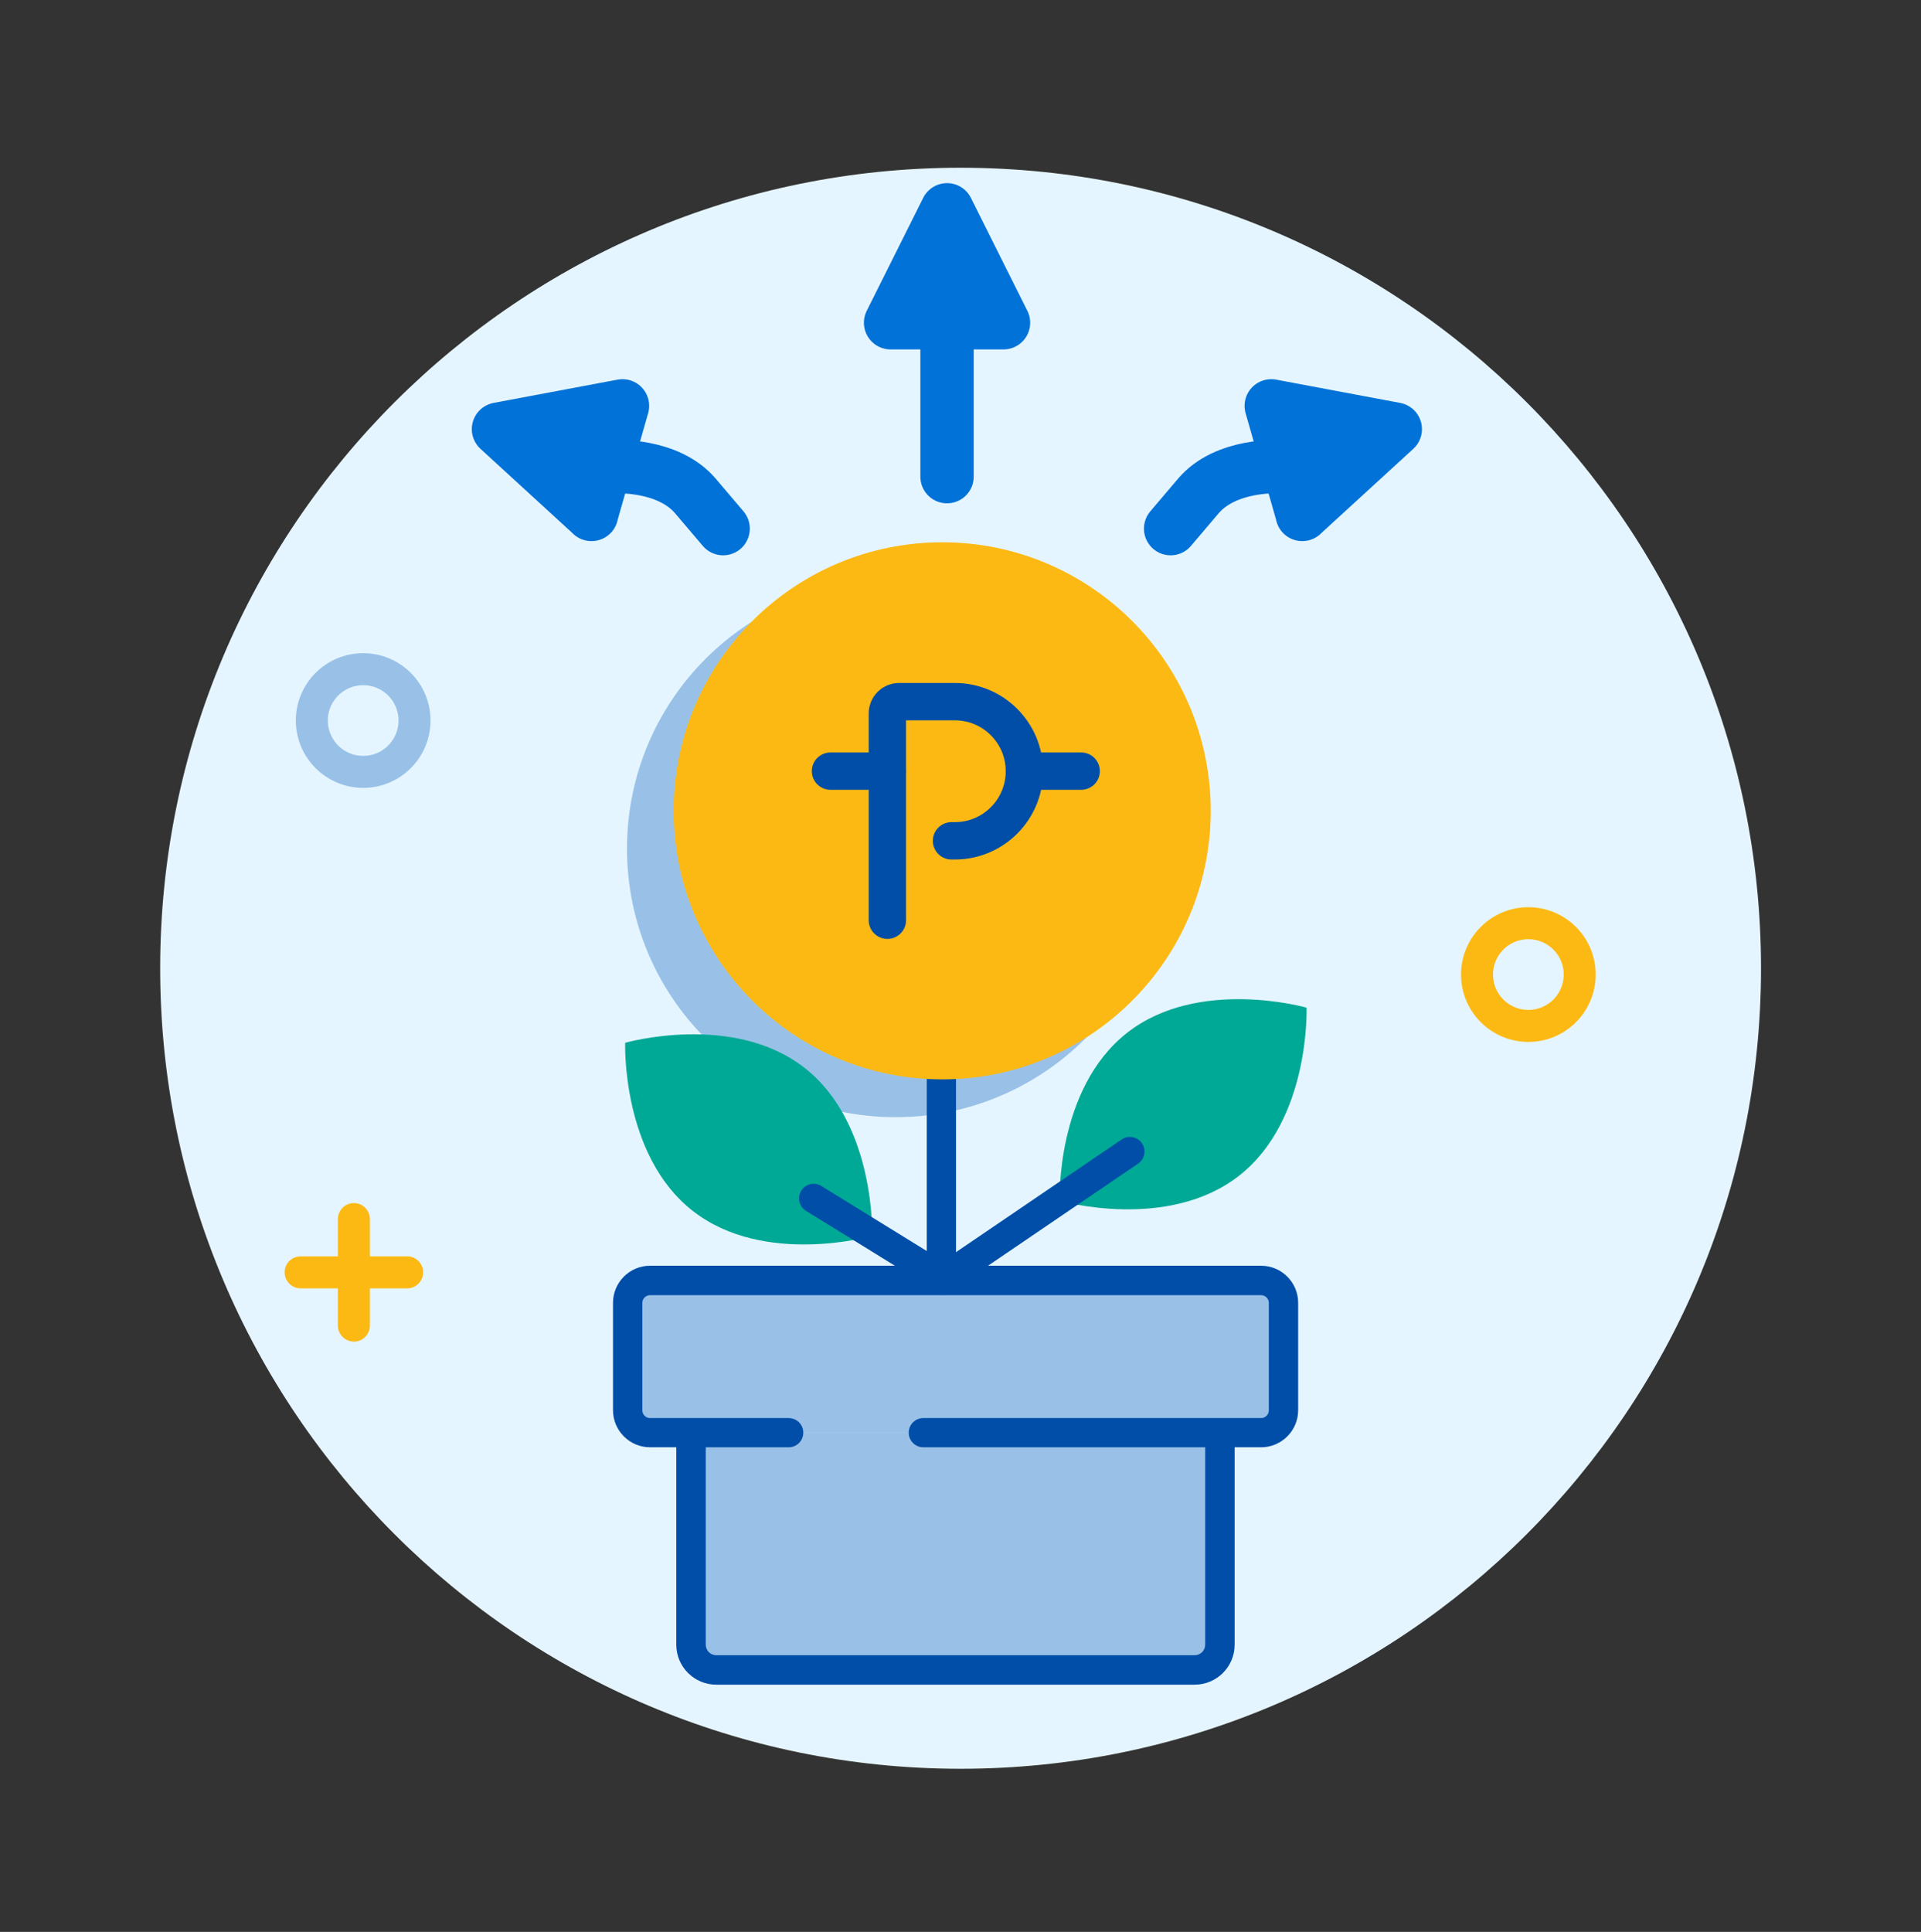
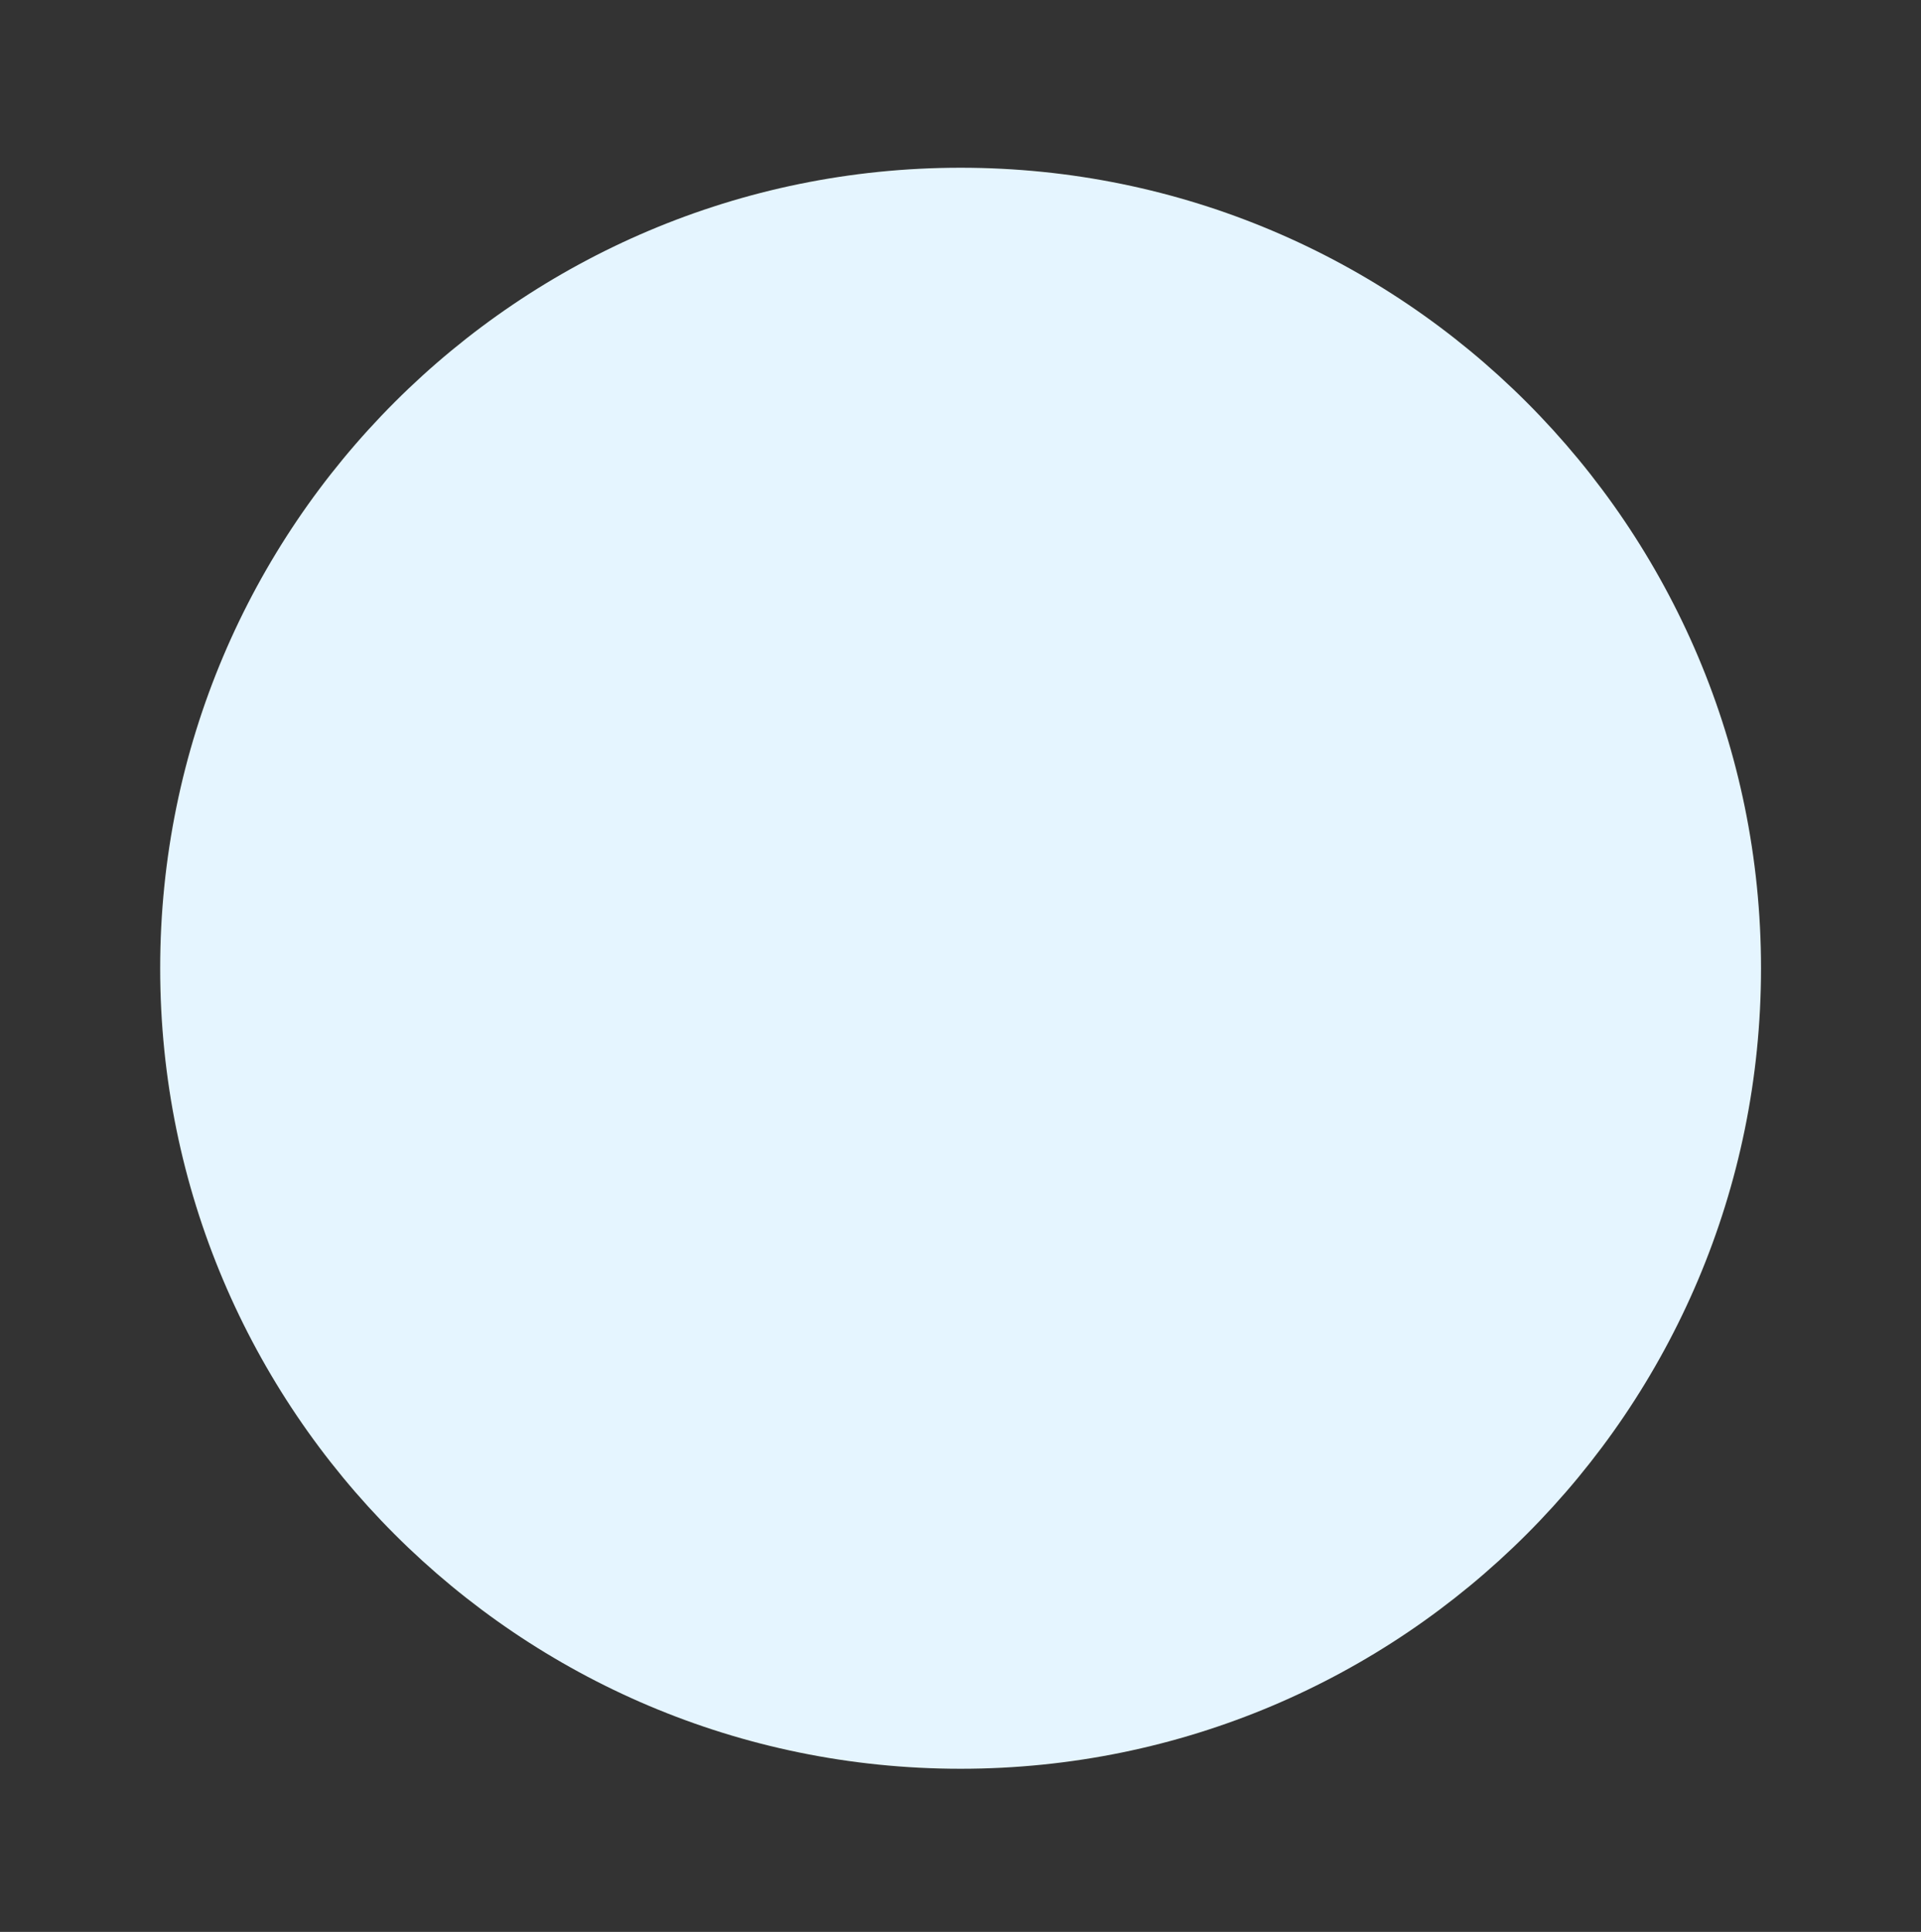
<svg xmlns="http://www.w3.org/2000/svg" width="180" height="181" viewBox="0 0 180 181" fill="none">
  <rect x="0" y="0" width="180" height="181" fill="#333333" stroke="none" />
  <mask id="mask0_3770_19593" style="mask-type:luminance" maskUnits="userSpaceOnUse" x="0" y="0" width="181" height="181">
    <path d="M180.009 0.715H0.009V180.715H180.009V0.715Z" fill="white" />
  </mask>
  <g mask="url(#mask0_3770_19593)">
    <path d="M90.009 165.715C131.431 165.715 165.009 132.137 165.009 90.715C165.009 49.294 131.431 15.715 90.009 15.715C48.588 15.715 15.009 49.294 15.009 90.715C15.009 132.137 48.588 165.715 90.009 165.715Z" fill="#E5F5FF" />
    <mask id="mask1_3770_19593" style="mask-type:luminance" maskUnits="userSpaceOnUse" x="15" y="15" width="151" height="151">
-       <path d="M90.009 15.715C131.429 15.715 165.009 49.295 165.009 90.715C165.009 132.135 131.429 165.715 90.009 165.715H15.009V90.715C15.009 49.295 48.589 15.715 90.009 15.715Z" fill="white" />
-     </mask>
+       </mask>
    <g mask="url(#mask1_3770_19593)">
      <path d="M83.909 104.668C97.805 104.668 109.069 93.404 109.069 79.508C109.069 65.613 97.805 54.348 83.909 54.348C70.014 54.348 58.749 65.613 58.749 79.508C58.749 93.404 70.014 104.668 83.909 104.668Z" fill="#99C1E7" />
-       <path d="M112.319 134.217H66.499C65.213 134.217 64.169 135.26 64.169 136.547V153.837C64.169 155.124 65.213 156.167 66.499 156.167H112.319C113.606 156.167 114.649 155.124 114.649 153.837V136.547C114.649 135.26 113.606 134.217 112.319 134.217Z" fill="#99C1E7" />
+       <path d="M112.319 134.217H66.499C65.213 134.217 64.169 135.26 64.169 136.547V153.837C64.169 155.124 65.213 156.167 66.499 156.167H112.319C113.606 156.167 114.649 155.124 114.649 153.837C114.649 135.26 113.606 134.217 112.319 134.217Z" fill="#99C1E7" />
      <path d="M118.079 119.957H61.839C60.701 119.957 59.779 120.88 59.779 122.017V132.167C59.779 133.305 60.701 134.227 61.839 134.227H118.079C119.217 134.227 120.139 133.305 120.139 132.167V122.017C120.139 120.88 119.217 119.957 118.079 119.957Z" fill="#99C1E7" />
-       <path d="M116.098 110.157C109.398 115.397 99.288 112.507 99.288 112.507C99.288 112.507 98.918 101.997 105.618 96.757C112.318 91.517 122.428 94.407 122.428 94.407C122.428 94.407 122.798 104.917 116.098 110.157Z" fill="#00A995" />
      <path d="M118.169 118.586H60.909C58.999 118.586 57.439 120.146 57.439 122.056V132.126C57.439 134.036 58.999 135.596 60.909 135.596H73.899C74.659 135.596 75.269 134.986 75.269 134.226C75.269 133.466 74.659 132.856 73.899 132.856H60.909C60.509 132.856 60.189 132.526 60.189 132.136V122.066C60.189 121.666 60.519 121.346 60.909 121.346H118.169C118.569 121.346 118.889 121.676 118.889 122.066V132.136C118.889 132.536 118.559 132.856 118.169 132.856H86.519C85.759 132.856 85.149 133.466 85.149 134.226C85.149 134.986 85.759 135.596 86.519 135.596H118.169C120.079 135.596 121.639 134.036 121.639 132.126V122.056C121.639 120.146 120.079 118.586 118.169 118.586Z" fill="#004EA8" />
      <path d="M112.929 134.507V154.087C112.929 154.637 112.489 155.077 111.939 155.077H67.119C66.569 155.077 66.129 154.637 66.129 154.087V134.507C66.129 133.747 65.509 133.127 64.749 133.127C63.989 133.127 63.369 133.747 63.369 134.507V154.087C63.369 156.157 65.049 157.837 67.119 157.837H111.939C114.009 157.837 115.689 156.157 115.689 154.087V134.507C115.689 133.747 115.069 133.127 114.309 133.127C113.549 133.127 112.929 133.747 112.929 134.507Z" fill="#004EA8" />
-       <path d="M88.209 93.618V119.958" stroke="#004EA8" stroke-width="2.74" stroke-miterlimit="10" stroke-linecap="round" />
      <path d="M105.869 107.887L90.039 118.657" stroke="#004EA8" stroke-width="2.74" stroke-miterlimit="10" stroke-linecap="round" />
      <path d="M88.288 101.127C102.184 101.127 113.448 89.863 113.448 75.967C113.448 62.072 102.184 50.807 88.288 50.807C74.393 50.807 63.128 62.072 63.128 75.967C63.128 89.863 74.393 101.127 88.288 101.127Z" fill="#FDB913" />
      <path d="M83.148 86.217V66.827C83.148 66.227 83.638 65.737 84.238 65.737H89.468C93.068 65.737 95.988 68.657 95.988 72.257C95.988 75.857 93.068 78.777 89.468 78.777H89.158" stroke="#004EA8" stroke-width="3.5" stroke-linecap="round" stroke-linejoin="round" />
      <path d="M83.148 72.247H77.818" stroke="#004EA8" stroke-width="3.5" stroke-linecap="round" stroke-linejoin="round" />
      <path d="M101.308 72.247H95.988" stroke="#004EA8" stroke-width="3.5" stroke-linecap="round" stroke-linejoin="round" />
      <path d="M64.909 113.448C71.609 118.688 81.719 115.798 81.719 115.798C81.719 115.798 82.089 105.288 75.389 100.048C68.689 94.808 58.579 97.698 58.579 97.698C58.579 97.698 58.209 108.208 64.909 113.448Z" fill="#00A995" />
      <path d="M76.24 112.278L86.58 118.658" stroke="#004EA8" stroke-width="2.74" stroke-miterlimit="10" stroke-linecap="round" />
      <path d="M94.029 30.237L88.739 19.657L83.449 30.237H94.029Z" fill="#0072D8" stroke="#0072D8" stroke-width="5" stroke-linecap="round" stroke-linejoin="round" />
      <path d="M88.738 44.656V31.516" stroke="#0072D8" stroke-width="5" stroke-linecap="round" stroke-linejoin="round" />
      <path d="M109.689 49.527C109.689 49.527 109.689 49.527 112.279 46.477C114.869 43.427 119.859 43.727 119.859 43.727" stroke="#0072D8" stroke-width="5" stroke-linecap="round" stroke-linejoin="round" />
      <path d="M122.019 48.196L130.739 40.206L119.119 38.026L122.029 48.196H122.019Z" fill="#0072D8" stroke="#0072D8" stroke-width="5" stroke-linecap="round" stroke-linejoin="round" />
-       <path d="M67.759 49.527C67.759 49.527 67.759 49.527 65.169 46.477C62.579 43.427 57.589 43.727 57.589 43.727" stroke="#0072D8" stroke-width="5" stroke-linecap="round" stroke-linejoin="round" />
      <path d="M55.429 48.196L46.709 40.206L58.328 38.026L55.419 48.196H55.429Z" fill="#0072D8" stroke="#0072D8" stroke-width="5" stroke-linecap="round" stroke-linejoin="round" />
-       <path d="M34.03 72.316C36.687 72.316 38.84 70.162 38.84 67.506C38.84 64.849 36.687 62.696 34.03 62.696C31.374 62.696 29.22 64.849 29.22 67.506C29.22 70.162 31.374 72.316 34.03 72.316Z" stroke="#99C1E7" stroke-width="3" stroke-miterlimit="10" />
      <path d="M33.16 114.215V124.195" stroke="#FDB913" stroke-width="3" stroke-miterlimit="10" stroke-linecap="round" />
      <path d="M38.149 119.205H28.169" stroke="#FDB913" stroke-width="3" stroke-miterlimit="10" stroke-linecap="round" />
      <path d="M143.21 96.117C145.866 96.117 148.02 93.963 148.02 91.306C148.02 88.65 145.866 86.496 143.21 86.496C140.553 86.496 138.4 88.65 138.4 91.306C138.4 93.963 140.553 96.117 143.21 96.117Z" stroke="#FDB913" stroke-width="3" stroke-miterlimit="10" />
    </g>
  </g>
</svg>